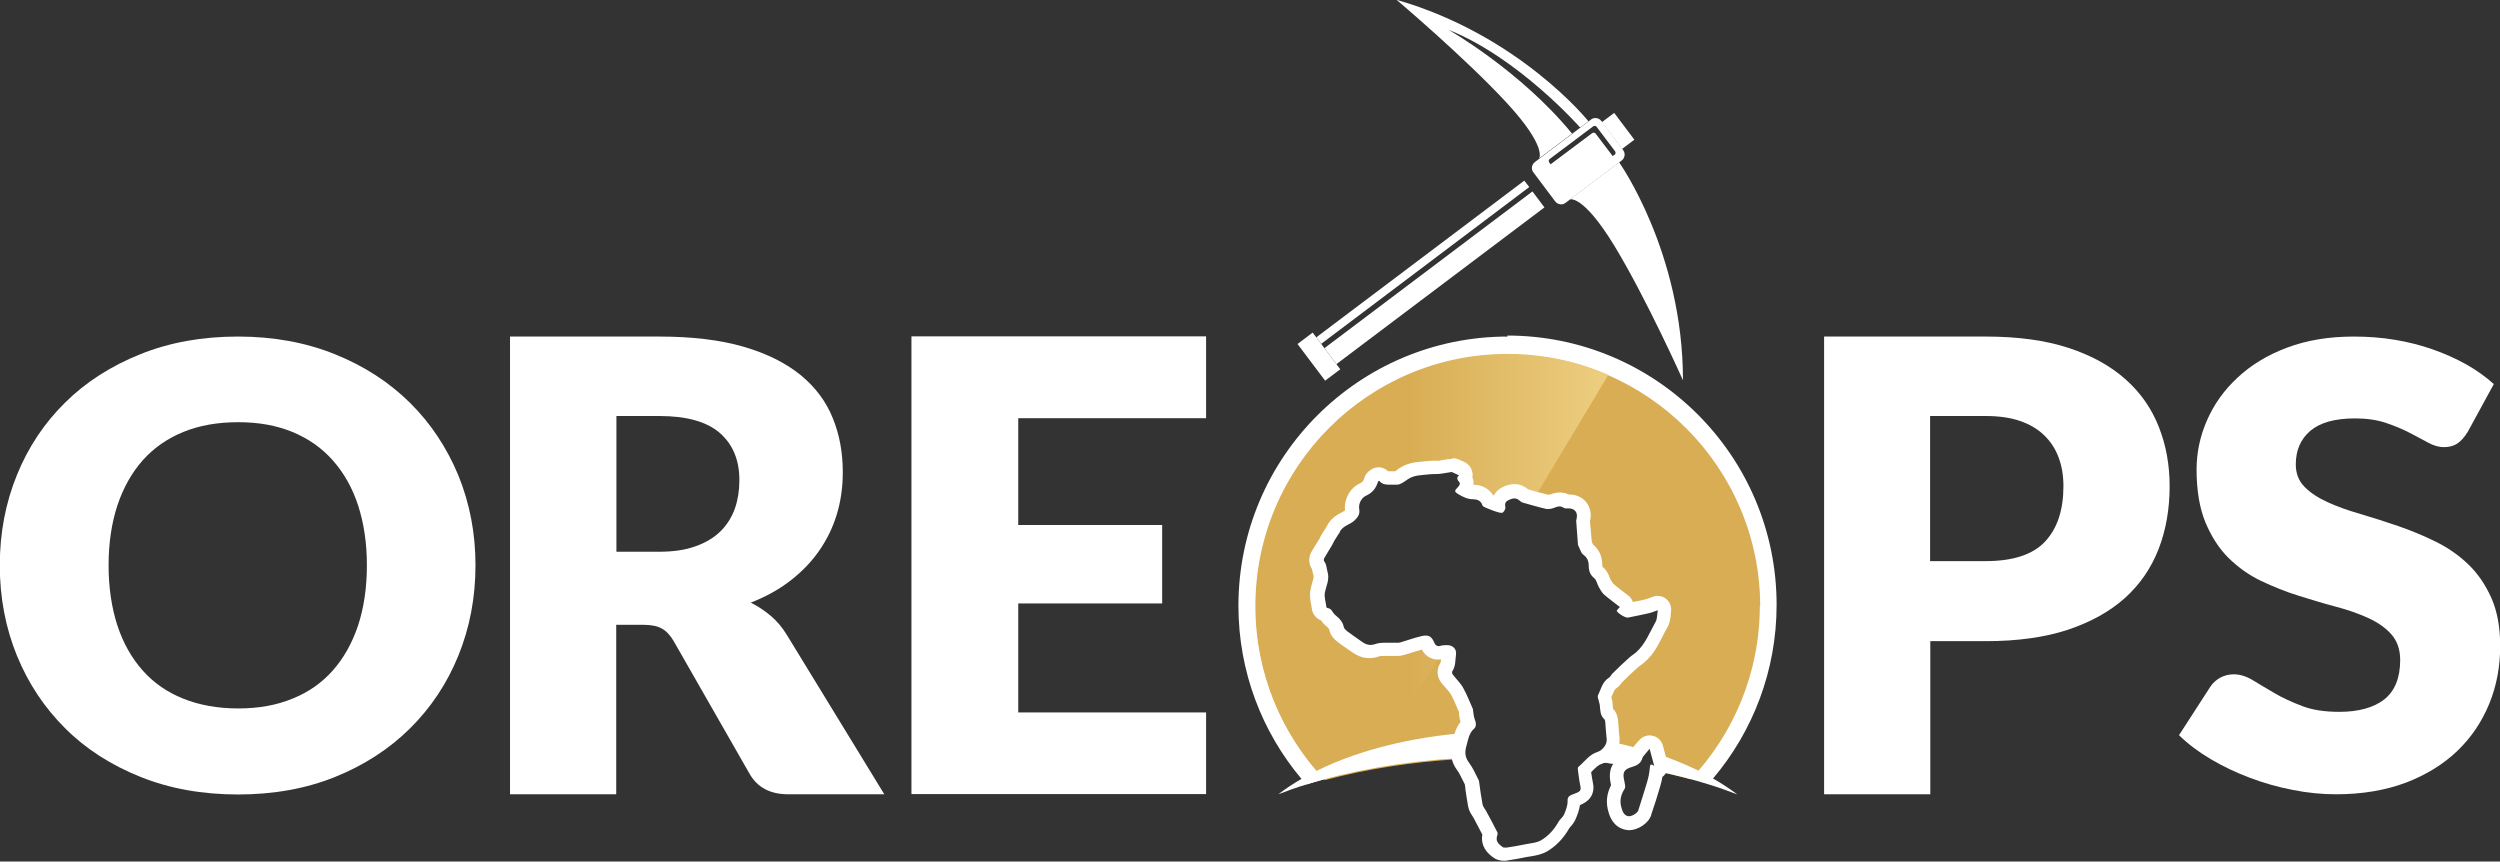
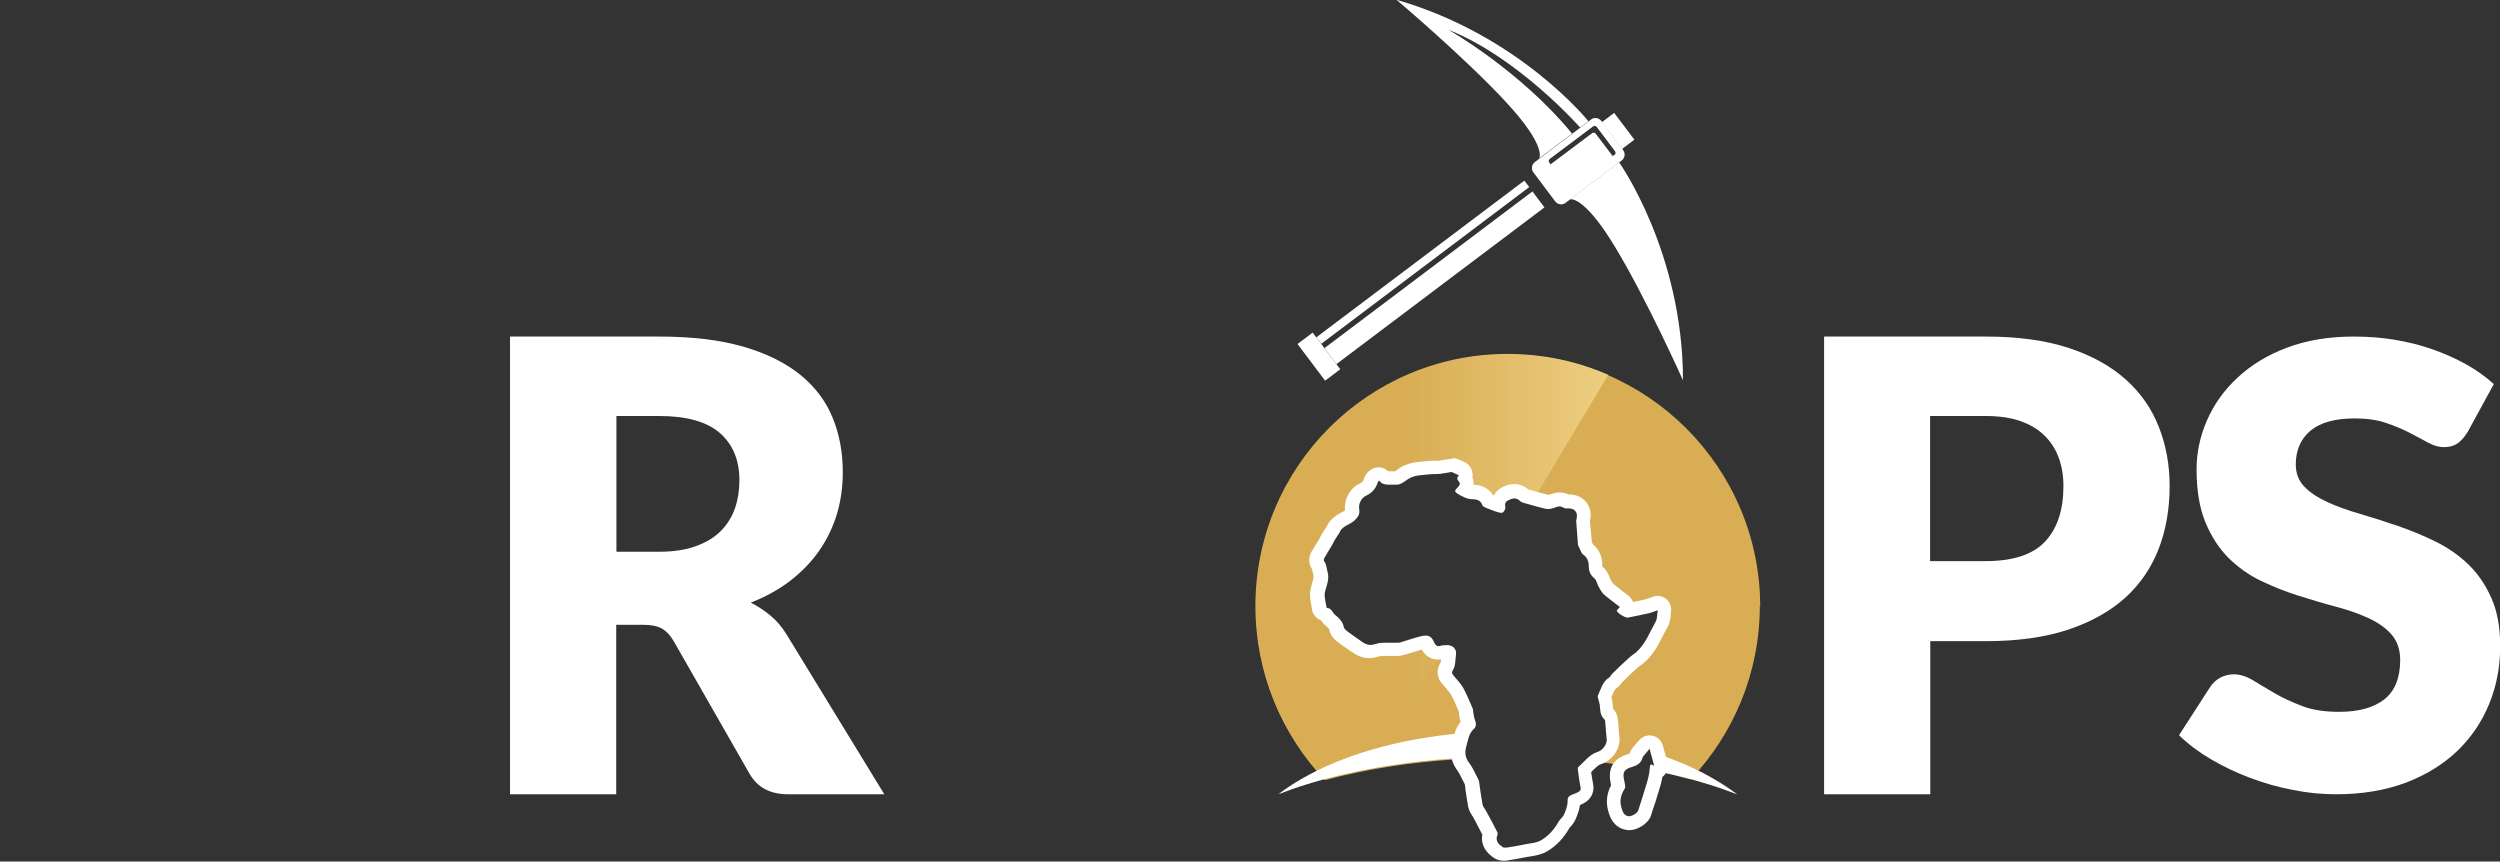
<svg xmlns="http://www.w3.org/2000/svg" id="Layer_2" data-name="Layer 2" viewBox="0 0 125.24 43.16">
  <rect x="0" y="0" width="125.24" height="43.16" fill="#333333" stroke="none" />
  <defs>
    <style>      .cls-1 {        fill: url(#linear-gradient);      }      .cls-1, .cls-2, .cls-3 {        stroke-width: 0px;      }      .cls-2 {        fill: #d8ad54;      }      .cls-3 {        fill: #fff;      }    </style>
    <linearGradient id="linear-gradient" x1="62.9" y1="28.38" x2="80.58" y2="28.38" gradientUnits="userSpaceOnUse">
      <stop offset=".43" stop-color="#d8ad54" />
      <stop offset="1" stop-color="#edce80" />
    </linearGradient>
  </defs>
  <g id="Layer_1-2" data-name="Layer 1">
    <g>
-       <path class="cls-3" d="M75.53,16.86c-7.45,0-13.49,6.04-13.49,13.49,0,3.3,1.19,6.33,3.16,8.67.08.1.16.19.24.28,2.18-.68,4.78-1.15,7.62-1.32-.07-.27-.02-.52.04-.71.01-.05.02-.09.03-.14.03-.12.07-.26.12-.4.06-.15.15-.31.29-.44,0-.02-.01-.06-.04-.13-.05-.14-.07-.28-.08-.4,0-.04,0-.08-.01-.12,0,0,0-.01,0-.02-.04-.09-.07-.17-.11-.26-.11-.25-.21-.49-.34-.72-.07-.13-.18-.26-.29-.39-.07-.09-.15-.17-.21-.26-.1-.14-.14-.38-.02-.55.08-.11.09-.26.1-.44,0-.09.01-.17.03-.26,0-.03,0-.04,0-.05-.01-.01-.04-.03-.09-.03-.01,0-.02,0-.03,0-.04,0-.08.01-.12.01-.02,0-.05,0-.07,0-.08.02-.15.03-.22.03-.16,0-.39-.07-.53-.38-.06-.12-.09-.15-.09-.15,0,0,0,0-.02,0-.03,0-.08,0-.14.02-.19.05-.38.1-.58.17-.15.05-.3.1-.45.14-.1.03-.19.03-.26.03h-.16c-.06,0-.12,0-.18,0h-.23c-.14,0-.28,0-.39.04-.13.05-.26.07-.38.07-.29,0-.5-.13-.66-.24-.09-.07-.19-.13-.28-.19-.15-.11-.31-.22-.46-.33-.09-.07-.24-.21-.28-.4-.03-.16-.14-.27-.3-.41-.09-.07-.15-.15-.19-.22-.01-.02-.03-.04-.04-.06-.17-.02-.31-.17-.34-.34,0-.06-.02-.13-.03-.2-.04-.19-.08-.41-.04-.64.02-.12.05-.22.08-.32.07-.24.11-.39.06-.57-.02-.07-.03-.14-.05-.2-.02-.1-.03-.17-.06-.2-.12-.15-.1-.37-.02-.51.08-.14.16-.27.24-.4.05-.09.11-.18.16-.27.02-.03.03-.06.05-.09.02-.05.05-.1.07-.14.05-.09.11-.18.17-.27,0,0,.06-.1.06-.1.13-.32.39-.46.59-.56.09-.05.18-.1.23-.15.13-.13.15-.17.14-.29-.06-.41.17-.85.54-1.02.22-.1.33-.24.4-.48.03-.12.12-.18.15-.21.06-.06.15-.09.24-.09,0,0,.02,0,.03,0,.1,0,.19.05.24.13.03.04.06.07.21.07.04,0,.08,0,.12,0,.05,0,.1,0,.16,0s.1,0,.16,0c.04,0,.19-.11.26-.16l.05-.04c.35-.24.72-.27,1.04-.29.07,0,.15-.01.23-.02.11-.01.22-.01.33-.02.08,0,.16,0,.24-.01.08,0,.17-.02.25-.04.11-.02.22-.04.33-.05.01,0,.03,0,.04,0,.13,0,.23.05.29.09.01,0,.02.01.04.02.03.02.07.03.11.05l.05.02c.1.05.18.15.2.26,0,.07,0,.15-.04.21.08.13.14.33-.03.57.15.08.28.12.42.12.36,0,.63.16.76.44.01,0,.06.02.06.02.14.06.3.12.46.17,0-.25.12-.46.38-.57.11-.05.25-.11.42-.11s.31.05.44.16l.04.03s.04.03.06.05c.38.11.76.22,1.15.31h0s.1-.01.16-.03l.04-.02c.1-.04.23-.08.37-.08.13,0,.25.03.36.1h.1c.24,0,.45.09.58.25.14.16.19.37.15.6,0,.04-.02.08-.02.12l.08,1.11.12.25s.02.04.02.05c.27.19.4.47.4.83,0,.18.04.27.15.36.15.12.21.28.25.41.02.05.03.09.05.12l.02.04c.05.09.1.19.16.23.17.15.36.29.55.44.08.06.16.12.24.19.07.06.12.15.13.24,0,.06,0,.12-.03.17.03.02.05.03.07.04.12-.02.24-.05.37-.07.21-.04.41-.08.61-.13.07-.02.15-.04.24-.07.05-.02.11-.04.18-.06.04-.01.07-.02.11-.02.08,0,.16.03.22.08.09.08.13.2.11.32,0,.05-.01.11-.02.17-.02.16-.03.35-.13.52-.08.14-.15.28-.22.42-.21.42-.44.85-.83,1.2-.06.06-.13.11-.2.16-.06.04-.11.08-.16.12-.27.24-.54.5-.81.76-.01.01-.02.02-.03.04-.04.06-.1.14-.2.2-.15.1-.22.26-.33.51-.02.06-.05.11-.07.17,0,0,0,0,0,0,.01.04.02.08.03.12,0,.02,0,.04.01.06.02.06.03.12.04.18,0,.04,0,.08.01.12.02.22.03.31.11.38.14.13.15.31.16.4.01.13.02.25.03.37,0,.15.02.3.04.45,0,.05,0,.11,0,.16-.04.35-.33.71-.69.82-.1.03-.18.08-.26.14.47.05.94.11,1.39.18h0c.1-.09.24-.15.42-.21.24-.07.27-.14.29-.22.03-.1.09-.18.12-.22.04-.05.08-.1.13-.15.03-.03.06-.07.09-.1l.1-.12c.07-.08.16-.12.26-.12.02,0,.05,0,.07,0,.12.03.22.12.25.24l.1.36.13.49c.04.14-.01.28-.13.37,0,0,0,0,0,0,.9.19,1.75.41,2.55.66.08-.09.16-.18.24-.28,1.97-2.34,3.16-5.37,3.16-8.67,0-7.45-6.04-13.49-13.49-13.49Z" />
      <g>
        <rect class="cls-3" x="80.23" y="6.17" width="1.68" height=".77" transform="translate(37.52 -62.14) rotate(53.01)" />
        <path class="cls-3" d="M81.31,7.51l-1.05-1.4-.04-.05c-.12-.16-.36-.2-.52-.07l-.13.1-.41.31-.41.31-1.65,1.25-.21.16c-.16.12-.2.36-.07.52l1.09,1.45c.12.16.36.2.52.07l.21-.16,2.47-1.86.13-.1c.16-.12.2-.36.07-.52ZM80.88,7.75l-.09.07-.85-1.12c-.04-.06-.13-.07-.18-.03l-2.08,1.56-.07-.09c-.04-.06-.03-.14.03-.18l2.17-1.63c.06-.04.14-.03.18.03l.92,1.22c.04.06.03.14-.03.18Z" />
        <path class="cls-3" d="M81.11,8.13s3.2,4.5,3.2,10.92c0,0-1.83-4.09-3.42-6.71-1.59-2.62-2.25-2.35-2.25-2.35l2.47-1.86Z" />
        <path class="cls-3" d="M79.57,6.08l-2.47,1.86s.44-.56-1.64-2.81c-2.08-2.25-5.5-5.14-5.5-5.14,6.16,1.77,9.61,6.08,9.61,6.08ZM78.75,6.7l.41-.31s-3.08-3.5-6.6-4.9c0,0,3.61,2.05,6.19,5.2Z" />
        <g>
          <rect class="cls-3" x="64.92" y="17.38" width="2.3" height=".95" transform="translate(40.58 -45.65) rotate(53.01)" />
          <polygon class="cls-3" points="76.36 9.05 76.61 9.37 66.18 17.23 66.35 17.44 76.77 9.59 77.37 10.39 66.95 18.24 65.94 16.9 76.36 9.05" />
        </g>
      </g>
-       <path class="cls-3" d="M23.82,28.32c0,1.62-.29,3.13-.86,4.53-.57,1.4-1.38,2.61-2.42,3.64-1.04,1.03-2.29,1.84-3.75,2.43-1.46.59-3.09.88-4.87.88s-3.41-.29-4.88-.88c-1.47-.59-2.73-1.39-3.77-2.43-1.04-1.03-1.85-2.25-2.42-3.64-.57-1.4-.86-2.91-.86-4.53s.29-3.13.86-4.53c.57-1.4,1.38-2.61,2.42-3.63,1.04-1.03,2.3-1.83,3.77-2.42,1.47-.59,3.09-.88,4.88-.88s3.41.3,4.87.89c1.46.59,2.71,1.4,3.75,2.43,1.04,1.03,1.84,2.24,2.42,3.63.57,1.4.86,2.9.86,4.51ZM18.38,28.32c0-1.11-.15-2.11-.44-3-.29-.89-.72-1.64-1.27-2.26-.55-.62-1.22-1.09-2.02-1.42-.8-.33-1.7-.49-2.72-.49s-1.94.16-2.75.49c-.8.33-1.48.8-2.03,1.42-.55.62-.97,1.37-1.27,2.26-.29.89-.44,1.89-.44,3s.15,2.12.44,3.01c.29.89.72,1.64,1.27,2.26s1.23,1.09,2.03,1.41,1.72.49,2.75.49,1.92-.16,2.72-.49c.8-.32,1.47-.79,2.02-1.41.55-.62.97-1.37,1.27-2.26.29-.89.44-1.89.44-3.01Z" />
      <path class="cls-3" d="M30.87,31.31v8.48h-5.32v-22.93h7.46c1.66,0,3.07.17,4.24.51,1.17.34,2.12.82,2.86,1.42.74.61,1.28,1.33,1.61,2.16.34.83.5,1.73.5,2.71,0,.75-.1,1.45-.3,2.11-.2.66-.5,1.27-.89,1.83-.39.56-.88,1.06-1.45,1.5-.57.44-1.23.8-1.97,1.09.36.18.69.4,1,.66.31.26.58.58.81.96l4.88,7.98h-4.82c-.89,0-1.53-.34-1.92-1.01l-3.81-6.66c-.17-.29-.36-.5-.59-.63-.23-.13-.54-.19-.95-.19h-1.35ZM30.87,27.64h2.14c.72,0,1.34-.09,1.85-.28.51-.18.93-.44,1.25-.76.32-.32.56-.71.71-1.14.15-.44.22-.9.22-1.41,0-1.01-.33-1.79-.98-2.36-.66-.57-1.67-.85-3.04-.85h-2.14v6.8Z" />
-       <path class="cls-3" d="M60.42,16.86v4.09h-9.41v5.35h7.21v3.93h-7.21v5.46h9.41v4.09h-14.76v-22.93h14.76Z" />
      <path class="cls-3" d="M96.7,32.13v7.66h-5.32v-22.93h8.09c1.62,0,3,.19,4.16.57,1.16.38,2.11.91,2.86,1.58.75.67,1.3,1.46,1.66,2.38.36.91.54,1.9.54,2.96,0,1.14-.18,2.19-.55,3.15-.37.95-.93,1.77-1.68,2.45-.76.68-1.71,1.21-2.87,1.6-1.16.38-2.53.57-4.11.57h-2.77ZM96.7,28.11h2.77c1.38,0,2.38-.33,2.99-.99.61-.66.91-1.58.91-2.77,0-.52-.08-1-.24-1.43-.16-.43-.4-.8-.72-1.11-.32-.31-.72-.55-1.21-.72-.49-.17-1.07-.25-1.74-.25h-2.77v7.27Z" />
      <path class="cls-3" d="M123.6,21.67c-.16.25-.32.43-.5.55s-.4.18-.67.18c-.24,0-.5-.07-.78-.22-.28-.15-.59-.32-.94-.5-.35-.18-.75-.35-1.2-.5-.45-.15-.97-.22-1.54-.22-1,0-1.74.21-2.23.62-.49.42-.73.98-.73,1.69,0,.45.15.83.44,1.12.29.3.68.55,1.16.77.48.22,1.02.41,1.64.59.61.18,1.24.38,1.88.6.64.22,1.27.48,1.88.78.61.3,1.16.68,1.64,1.14.48.46.86,1.02,1.16,1.69.29.66.44,1.46.44,2.39,0,1.04-.18,2.01-.55,2.91-.37.9-.9,1.69-1.6,2.36-.7.67-1.56,1.2-2.58,1.59-1.02.38-2.18.58-3.49.58-.71,0-1.44-.07-2.18-.22-.74-.14-1.46-.35-2.15-.61-.69-.26-1.34-.57-1.95-.93-.61-.36-1.14-.76-1.59-1.2l1.57-2.43c.12-.18.28-.33.49-.45.21-.11.44-.17.68-.17.31,0,.63.1.95.29.32.2.68.41,1.09.65.4.24.87.45,1.39.65.52.2,1.14.29,1.86.29.97,0,1.72-.21,2.25-.62.53-.42.8-1.08.8-1.98,0-.52-.15-.95-.44-1.28-.29-.33-.68-.6-1.16-.82-.48-.22-1.02-.41-1.63-.57-.61-.16-1.23-.35-1.87-.55-.64-.2-1.26-.45-1.87-.74-.61-.29-1.15-.68-1.63-1.15-.48-.48-.86-1.07-1.16-1.79-.29-.71-.44-1.59-.44-2.64,0-.84.17-1.66.52-2.46.35-.8.85-1.51,1.53-2.14.67-.63,1.49-1.13,2.47-1.5.98-.37,2.09-.56,3.35-.56.7,0,1.39.05,2.05.16.67.11,1.3.27,1.9.48.6.21,1.16.46,1.68.75.52.29.98.62,1.39.99l-1.32,2.42Z" />
      <path class="cls-2" d="M88.16,30.35c0,3.37-1.32,6.42-3.46,8.69-.52-.14-1.07-.27-1.63-.39,0,0,0,0,0,0,.11-.08.16-.23.13-.37l-.13-.49-.1-.36c-.03-.12-.13-.22-.25-.24-.02,0-.05,0-.07,0-.1,0-.2.04-.26.12l-.1.12s-.06.07-.09.1c-.05.05-.09.1-.13.15-.04.04-.1.12-.12.22-.02.07-.05.14-.29.22-.18.05-.32.12-.42.21h0c-.46-.07-.92-.13-1.39-.18.08-.06.17-.11.26-.14.36-.12.65-.47.69-.82,0-.05,0-.11,0-.16-.02-.15-.03-.3-.04-.45,0-.12-.02-.25-.03-.37,0-.1-.02-.28-.16-.4-.08-.07-.1-.17-.11-.38,0-.04,0-.08-.01-.12,0-.06-.02-.12-.04-.18,0-.02,0-.04-.01-.06,0-.04-.02-.08-.03-.12,0,0,0,0,0,0,.02-.06.05-.11.07-.17.1-.25.17-.41.33-.51.1-.06.15-.15.2-.2,0-.01.02-.03.03-.04.27-.26.54-.51.81-.76.05-.05.11-.09.16-.12.07-.05.14-.1.2-.16.4-.35.62-.78.83-1.2.07-.14.15-.29.22-.42.1-.17.12-.36.13-.52,0-.06.01-.11.02-.17.02-.12-.02-.24-.11-.32-.06-.05-.14-.08-.22-.08-.04,0-.07,0-.11.02-.06.02-.12.04-.18.06-.1.03-.17.06-.24.07-.2.05-.41.09-.61.13-.12.02-.24.05-.37.07-.02,0-.05-.02-.07-.04.02-.05.03-.11.03-.17,0-.1-.05-.18-.13-.24-.08-.06-.16-.13-.24-.19-.19-.15-.38-.29-.55-.44-.05-.05-.1-.14-.16-.23l-.02-.04s-.03-.07-.05-.12c-.05-.13-.11-.29-.25-.41-.11-.09-.15-.18-.15-.36,0-.36-.13-.64-.4-.83,0,0-.01-.02-.02-.05l-.12-.25-.08-1.11s.02-.08.02-.12c.04-.23-.01-.44-.15-.6-.14-.16-.34-.25-.58-.25h-.1c-.11-.07-.23-.1-.36-.1-.15,0-.27.05-.37.08l-.04.02c-.05.02-.11.03-.16.03h0c-.39-.09-.77-.2-1.15-.31-.02-.01-.04-.03-.06-.05l-.04-.03c-.13-.11-.28-.16-.44-.16s-.31.06-.42.11c-.25.12-.39.32-.38.57-.16-.05-.32-.12-.46-.17,0,0-.05-.02-.06-.02-.12-.28-.39-.44-.76-.44-.15,0-.27-.05-.42-.12.17-.24.11-.44.03-.57.03-.06.05-.14.04-.21-.02-.11-.09-.21-.2-.26l-.05-.02s-.07-.03-.11-.05c-.01,0-.02-.01-.04-.02-.07-.03-.17-.09-.29-.09,0,0-.03,0-.04,0-.12,0-.23.03-.33.05-.08.02-.17.03-.25.04-.08,0-.16.01-.24.01-.1,0-.21,0-.33.02-.07,0-.15.02-.23.02-.33.02-.7.05-1.04.29l-.05.04c-.08.05-.22.15-.26.16-.05,0-.1,0-.16,0s-.1,0-.16,0c-.04,0-.08,0-.12,0-.14,0-.17-.02-.21-.07-.06-.07-.15-.12-.24-.13,0,0-.02,0-.03,0-.09,0-.17.03-.24.09-.03.03-.12.09-.15.21-.07.24-.19.38-.4.48-.37.17-.6.61-.54,1.02.02.12,0,.16-.14.29-.05.05-.14.1-.23.15-.2.11-.46.25-.59.56,0,0-.06.1-.06.1-.06.09-.12.18-.17.27-.03.05-.05.09-.07.14-.02.03-.03.06-.05.09-.05.09-.11.18-.16.27-.08.13-.16.27-.24.4-.08.14-.1.36.02.51.03.04.04.1.06.2.01.07.03.14.05.2.05.17.01.33-.06.57-.03.1-.06.21-.08.32-.04.23,0,.45.04.64.01.07.03.13.03.2.02.17.17.31.34.34.01.02.03.04.04.06.04.07.1.15.19.22.17.14.27.25.3.41.04.19.19.34.28.4.15.11.3.22.46.33.09.06.18.13.28.19.15.11.37.24.66.24.12,0,.25-.02.38-.07.11-.04.25-.05.39-.05h.23c.06,0,.12,0,.18,0h.16c.07,0,.17,0,.26-.03.15-.04.3-.09.45-.14.2-.07.39-.12.58-.17.06-.01.11-.02.14-.02.02,0,.02,0,.02,0,0,0,.04.03.09.15.15.32.37.38.53.38.07,0,.14-.01.22-.03.02,0,.05,0,.07,0,.04,0,.08,0,.12-.01.01,0,.02,0,.03,0,.05,0,.07.02.09.03,0,0,.01.01,0,.05-.01.08-.02.17-.03.26-.01.18-.02.33-.1.44-.12.17-.08.42.02.55.07.09.14.17.21.26.11.13.22.26.29.39.13.22.23.46.34.72.04.09.07.17.11.26,0,0,0,.01,0,.02,0,.04,0,.08.01.12.01.12.03.26.08.4.03.07.04.11.04.13-.14.14-.23.29-.29.44-.06.14-.09.27-.12.4-.01.05-.02.09-.03.14-.05.19-.1.44-.04.71-2.45.15-4.72.52-6.7,1.05-2.15-2.27-3.46-5.32-3.46-8.69,0-6.98,5.66-12.63,12.63-12.63s12.63,5.66,12.63,12.63Z" />
      <path class="cls-3" d="M82.64,37.52c.08.28.15.54.23.85-.07-.05-.12-.07-.15-.07-.06,0-.06.07-.07.16-.02.25-.07.5-.14.73-.14.47-.29.94-.44,1.41-.05.14-.31.29-.46.29-.01,0-.03,0-.04,0-.2-.04-.28-.2-.34-.42-.11-.36-.03-.66.16-.96.06-.09,0-.26-.02-.39-.1-.43-.02-.58.39-.7.24-.07.45-.18.52-.45,0-.03.03-.06.05-.09.09-.11.18-.21.31-.37M82.64,36.84c-.2,0-.39.09-.52.24l-.11.12c-.08.1-.15.17-.21.25-.04.05-.12.15-.17.3-.02,0-.04.02-.08.03-.75.23-1.03.73-.85,1.51v.04s0,0,.01,0c-.23.45-.27.89-.13,1.35.06.21.23.76.86.89.06.01.12.02.17.02.41,0,.96-.31,1.11-.76v-.02c.16-.46.31-.94.45-1.42.05-.16.08-.32.11-.47.23-.17.32-.46.25-.73l-.07-.26-.16-.59c-.07-.24-.26-.43-.51-.48-.05-.01-.1-.02-.15-.02h0Z" />
      <path class="cls-1" d="M68.73,38.5l3.48-5.8c-.07.02-.13.03-.19.03-.16,0-.39-.07-.53-.38-.06-.12-.09-.15-.09-.15,0,0,0,0-.02,0-.03,0-.08,0-.14.02-.19.05-.38.1-.58.17-.15.05-.3.1-.45.14-.1.03-.19.03-.26.03h-.16c-.06,0-.12,0-.18,0h-.23c-.14,0-.28,0-.39.04-.13.05-.26.07-.38.07-.29,0-.5-.13-.66-.24-.09-.07-.19-.13-.28-.19-.15-.11-.31-.22-.46-.33-.09-.07-.24-.21-.28-.4-.03-.16-.14-.27-.3-.41-.09-.07-.15-.15-.19-.22-.01-.02-.03-.04-.04-.06-.17-.02-.31-.17-.34-.34,0-.06-.02-.13-.03-.2-.04-.19-.08-.41-.04-.64.02-.12.05-.22.08-.32.07-.24.11-.39.06-.57-.02-.07-.03-.14-.05-.2-.02-.1-.03-.17-.06-.2-.12-.15-.1-.37-.02-.51.08-.14.16-.27.24-.4.05-.09.11-.18.16-.27.02-.03.03-.06.05-.09.02-.05.05-.1.07-.14.05-.09.11-.18.17-.27,0,0,.06-.1.06-.1.13-.32.39-.46.59-.56.09-.05.18-.1.23-.15.13-.13.15-.17.14-.29-.06-.41.17-.85.54-1.02.22-.1.33-.24.4-.48.03-.12.12-.18.15-.21.06-.06.15-.09.24-.09,0,0,.02,0,.03,0,.1,0,.19.05.24.13.03.04.06.07.21.07.04,0,.08,0,.12,0,.05,0,.1,0,.16,0s.1,0,.16,0c.04,0,.19-.11.26-.16l.05-.04c.35-.24.72-.27,1.04-.29.07,0,.15-.01.23-.02.11-.01.22-.01.33-.02.08,0,.16,0,.24-.01.08,0,.17-.02.25-.04.11-.02.22-.04.33-.05.01,0,.03,0,.04,0,.13,0,.23.05.29.09.01,0,.02.01.04.02.03.02.07.03.11.05l.05.02c.1.05.18.15.2.26,0,.07,0,.15-.04.21.08.13.14.33-.03.57.15.08.28.12.42.12.36,0,.63.16.76.44.01,0,.06.02.06.02.14.06.3.12.46.17,0-.25.12-.46.38-.57.11-.05.25-.11.42-.11s.31.05.44.16l.04.03s.04.03.06.05c.15.04.3.08.45.13l3.73-6.22c-1.55-.68-3.25-1.05-5.05-1.05-6.98,0-12.63,5.66-12.63,12.63,0,3.37,1.32,6.42,3.46,8.69.75-.2,1.54-.38,2.37-.53Z" />
      <path class="cls-3" d="M72.75,23.67c.06,0,.13.05.2.08.05.02.09.04.14.06-.09.08-.13.18-.01.31.11.12.02.22-.07.31-.16.16-.15.21.05.33.23.13.45.25.73.25.19,0,.4.06.47.3.02.06.13.11.21.14.18.07.36.15.54.2.06.02.13.04.19.04.04,0,.07,0,.09-.02.07-.05.14-.19.12-.28-.04-.18.03-.28.17-.34.09-.04.18-.08.28-.08.08,0,.15.02.23.08.06.05.12.11.2.13.39.11.79.23,1.19.32.03,0,.06,0,.09,0,.09,0,.18-.02.26-.05.1-.04.2-.08.3-.08.07,0,.13.02.21.07.04.03.1.03.16.03.03,0,.07,0,.1,0h0c.27,0,.44.19.39.46,0,.05-.02.1-.03.15l.09,1.22c.05.1.09.21.14.31.03.07.07.14.13.18.2.14.27.34.27.56,0,.25.07.45.28.62.11.09.14.29.22.43.07.13.15.27.25.37.25.22.53.42.81.64-.08.08-.12.13-.16.18.02.11.4.35.54.35,0,0,.01,0,.02,0,.35-.07.7-.14,1.05-.22.14-.03.27-.09.45-.15-.04.2-.02.42-.11.58-.3.53-.51,1.12-.99,1.54-.12.1-.26.18-.37.29-.28.25-.55.51-.81.77-.06.06-.1.16-.17.2-.33.21-.4.58-.55.89-.03.07.02.17.04.26.01.07.04.13.05.2.03.26.01.53.23.73.04.04.05.12.05.18.02.28.04.55.07.83.02.22-.17.53-.46.63-.42.13-.65.49-.96.75-.05.04-.02.17-.01.26.03.25.07.51.12.76.03.17-.08.23-.2.28-.11.05-.23.08-.33.14-.1.06-.13.15-.12.29,0,.22-.09.45-.18.66-.06.13-.19.22-.27.35-.21.38-.5.71-.87.93-.23.14-.54.15-.82.21-.3.06-.61.12-.91.16-.03,0-.06,0-.09,0-.05,0-.09,0-.12-.03-.2-.14-.37-.3-.26-.59.02-.04.02-.11,0-.15-.18-.35-.36-.7-.55-1.04-.06-.12-.17-.23-.19-.35-.07-.37-.12-.75-.17-1.12,0-.04-.02-.09-.04-.13-.15-.29-.28-.6-.48-.86-.21-.28-.2-.56-.11-.85.08-.3.12-.61.38-.84.13-.12.09-.31.02-.49-.05-.14-.05-.29-.08-.44,0-.01,0-.03,0-.04-.16-.36-.3-.73-.49-1.07-.14-.25-.36-.45-.53-.68-.03-.04-.04-.12-.01-.16.17-.26.14-.56.18-.84.04-.27-.17-.46-.43-.46-.03,0-.06,0-.09,0-.08.01-.17,0-.24.03-.04.01-.08.02-.11.02-.1,0-.17-.06-.22-.18-.11-.25-.22-.35-.43-.35-.06,0-.14.01-.22.03-.35.08-.69.21-1.04.31-.06.02-.11.02-.17.02-.04,0-.07,0-.11,0-.02,0-.04,0-.06,0-.05,0-.11,0-.17,0-.07,0-.15,0-.22,0-.18,0-.35,0-.51.06-.1.03-.18.05-.26.05-.17,0-.31-.07-.46-.18-.24-.17-.49-.34-.73-.52-.06-.05-.13-.12-.15-.19-.05-.27-.23-.45-.43-.61-.14-.11-.17-.33-.39-.35-.02,0-.05-.03-.05-.04-.03-.24-.12-.5-.08-.73.07-.35.25-.66.13-1.06-.05-.17-.04-.36-.17-.52-.02-.03-.01-.09,0-.13.13-.23.27-.45.4-.67.04-.07.08-.16.12-.23.07-.12.15-.23.22-.35,0,0,.02,0,.02-.01.12-.38.53-.42.77-.65.16-.16.28-.3.23-.58-.04-.24.1-.55.35-.66.32-.15.49-.37.59-.69,0-.02.03-.03.06-.06.13.17.3.2.47.2.09,0,.19,0,.28,0,.04,0,.08,0,.12,0,0,0,.02,0,.03,0,.17,0,.36-.15.52-.26.34-.24.74-.21,1.12-.26.19-.02.38,0,.57-.03.19-.02.38-.07.58-.09,0,0,0,0,0,0M83.02,30.57h0M72.75,22.99s-.05,0-.07,0c-.13.01-.26.03-.37.05-.08.01-.16.03-.22.04-.06,0-.14,0-.22,0-.11,0-.23,0-.36.02-.07,0-.14.01-.22.02-.35.03-.79.06-1.21.35l-.05.04s-.1.07-.14.1c-.03,0-.05,0-.08,0-.06,0-.11,0-.17,0-.03,0-.07,0-.1,0-.11-.11-.26-.18-.42-.2-.02,0-.04,0-.06,0-.16,0-.32.06-.45.17-.06.04-.2.16-.27.38-.04.14-.09.2-.22.26-.49.22-.8.8-.74,1.34,0,0-.02.02-.03.03-.02.02-.1.06-.16.09-.21.11-.55.3-.73.7l-.05.08c-.06.09-.12.19-.18.28-.03.05-.06.11-.09.16-.01.02-.02.05-.03.07-.05.09-.11.18-.16.26-.08.14-.17.27-.25.41-.13.22-.17.58.02.86,0,.02.01.06.02.08.01.07.03.15.06.24.02.08,0,.17-.06.37-.03.11-.07.23-.09.36-.06.29,0,.56.04.77.01.06.02.12.03.18.03.26.22.49.46.58.05.07.12.17.22.25.15.12.18.18.19.21.06.31.28.51.41.61.16.12.31.23.46.33.09.06.18.13.28.19.18.13.47.3.86.3.16,0,.32-.03.49-.09.07-.02.22-.02.28-.02h.11s.08,0,.12,0c.07,0,.14,0,.2,0,0,0,.02,0,.02,0h.05s.07,0,.07,0c.09,0,.22,0,.35-.04.16-.04.32-.09.47-.14.16-.05.32-.1.47-.14.24.45.64.5.8.5.05,0,.11,0,.16-.01,0,.09-.02.17-.04.2-.19.28-.17.68.04.95.08.1.15.19.23.27.1.12.2.23.26.33.12.21.22.44.32.68.03.07.06.14.09.21,0,.03,0,.06,0,.08.01.11.03.26.08.41-.23.29-.31.6-.37.84-.01.04-.02.09-.03.13-.06.21-.23.83.22,1.44.1.14.19.31.28.5.04.07.07.15.11.22.02.1.03.2.04.31.04.26.08.54.13.81.04.21.15.37.22.48.01.02.03.04.04.06.15.28.3.57.45.86-.06.32,0,.77.57,1.16.14.1.32.15.51.15.06,0,.13,0,.2-.02.28-.04.61-.1.95-.17.06-.01.13-.02.19-.03.25-.04.55-.09.84-.26.45-.27.82-.66,1.1-1.16.01-.02.03-.03.04-.05.08-.08.19-.21.27-.39.08-.19.18-.43.22-.71.02,0,.04-.02.07-.03.65-.29.63-.81.59-1.02-.04-.2-.07-.4-.1-.6.03-.03.05-.05.08-.08.17-.17.29-.28.41-.32.57-.18.99-.78.93-1.34-.02-.15-.03-.29-.04-.44,0-.13-.02-.25-.03-.38-.01-.12-.04-.4-.25-.61,0-.04-.01-.12-.02-.17,0-.05,0-.09-.01-.14,0-.1-.03-.17-.05-.23,0-.01,0-.02,0-.04,0-.01,0-.02,0-.03,0-.02.02-.04.03-.06.08-.19.13-.31.2-.35.15-.1.24-.23.29-.3h0c.25-.25.51-.5.78-.74.03-.03.08-.06.13-.1.07-.05.15-.11.23-.18.45-.39.69-.88.91-1.31.07-.14.14-.28.22-.41.14-.24.16-.48.18-.66,0-.04,0-.09.01-.12,0-.05.01-.09.01-.14,0-.37-.3-.68-.67-.68,0,0,0,0,0,0-.01,0-.02,0-.03,0-.07,0-.14.02-.2.04-.06.02-.12.04-.17.06-.08.03-.15.05-.2.07-.2.05-.41.09-.61.13-.01,0-.02,0-.04,0-.04-.12-.12-.23-.22-.31-.08-.07-.17-.13-.25-.19-.19-.15-.37-.28-.53-.43-.01-.02-.06-.09-.09-.14l-.03-.05s-.02-.04-.03-.07c-.05-.14-.14-.38-.36-.56,0,0-.01-.01-.02-.01,0,0,0-.03,0-.07,0-.54-.24-.86-.47-1.05-.02-.05-.04-.09-.06-.14v-.03s-.09-.99-.09-.99c0-.03.01-.06.02-.09.06-.33-.02-.64-.22-.88-.2-.24-.5-.37-.84-.37,0,0-.02,0-.03,0-.14-.07-.29-.1-.44-.1-.21,0-.37.06-.49.1h-.04s-.02.02-.02.02c-.34-.08-.68-.17-1.02-.27l-.04-.03c-.19-.15-.42-.24-.66-.24-.24,0-.44.08-.57.14-.21.1-.37.25-.47.43-.01,0-.02-.01-.04-.02-.2-.32-.54-.51-.98-.52.02-.14,0-.27-.05-.37.02-.08.02-.16,0-.24-.04-.23-.18-.42-.39-.52l-.04-.02s-.07-.03-.11-.05h-.02c-.08-.05-.24-.13-.45-.13h0Z" />
      <g>
        <path class="cls-3" d="M73.25,36.73c-.06.14-.09.27-.12.4-.01.05-.02.09-.03.14-.05.19-.1.44-.04.71-2.84.17-5.44.64-7.62,1.32-.49.15-.96.32-1.4.49.35-.27.74-.53,1.16-.77,2.06-1.19,4.88-2.02,8.05-2.29Z" />
-         <path class="cls-3" d="M82.19,37.52c-.05.05-.09.1-.13.15-.04.04-.1.12-.12.22-.02.07-.05.14-.29.22-.18.05-.32.12-.42.21h0c-.46-.07-.92-.13-1.39-.18.08-.06.17-.11.26-.14.36-.12.65-.47.69-.82.48.1.95.22,1.41.35Z" />
        <path class="cls-3" d="M87.01,39.79c-.44-.17-.91-.34-1.4-.49-.8-.25-1.65-.47-2.55-.66,0,0,0,0,0,0,.11-.08.16-.23.13-.37l-.13-.49c1.03.35,1.98.76,2.79,1.24.42.24.81.5,1.16.76Z" />
      </g>
    </g>
  </g>
</svg>